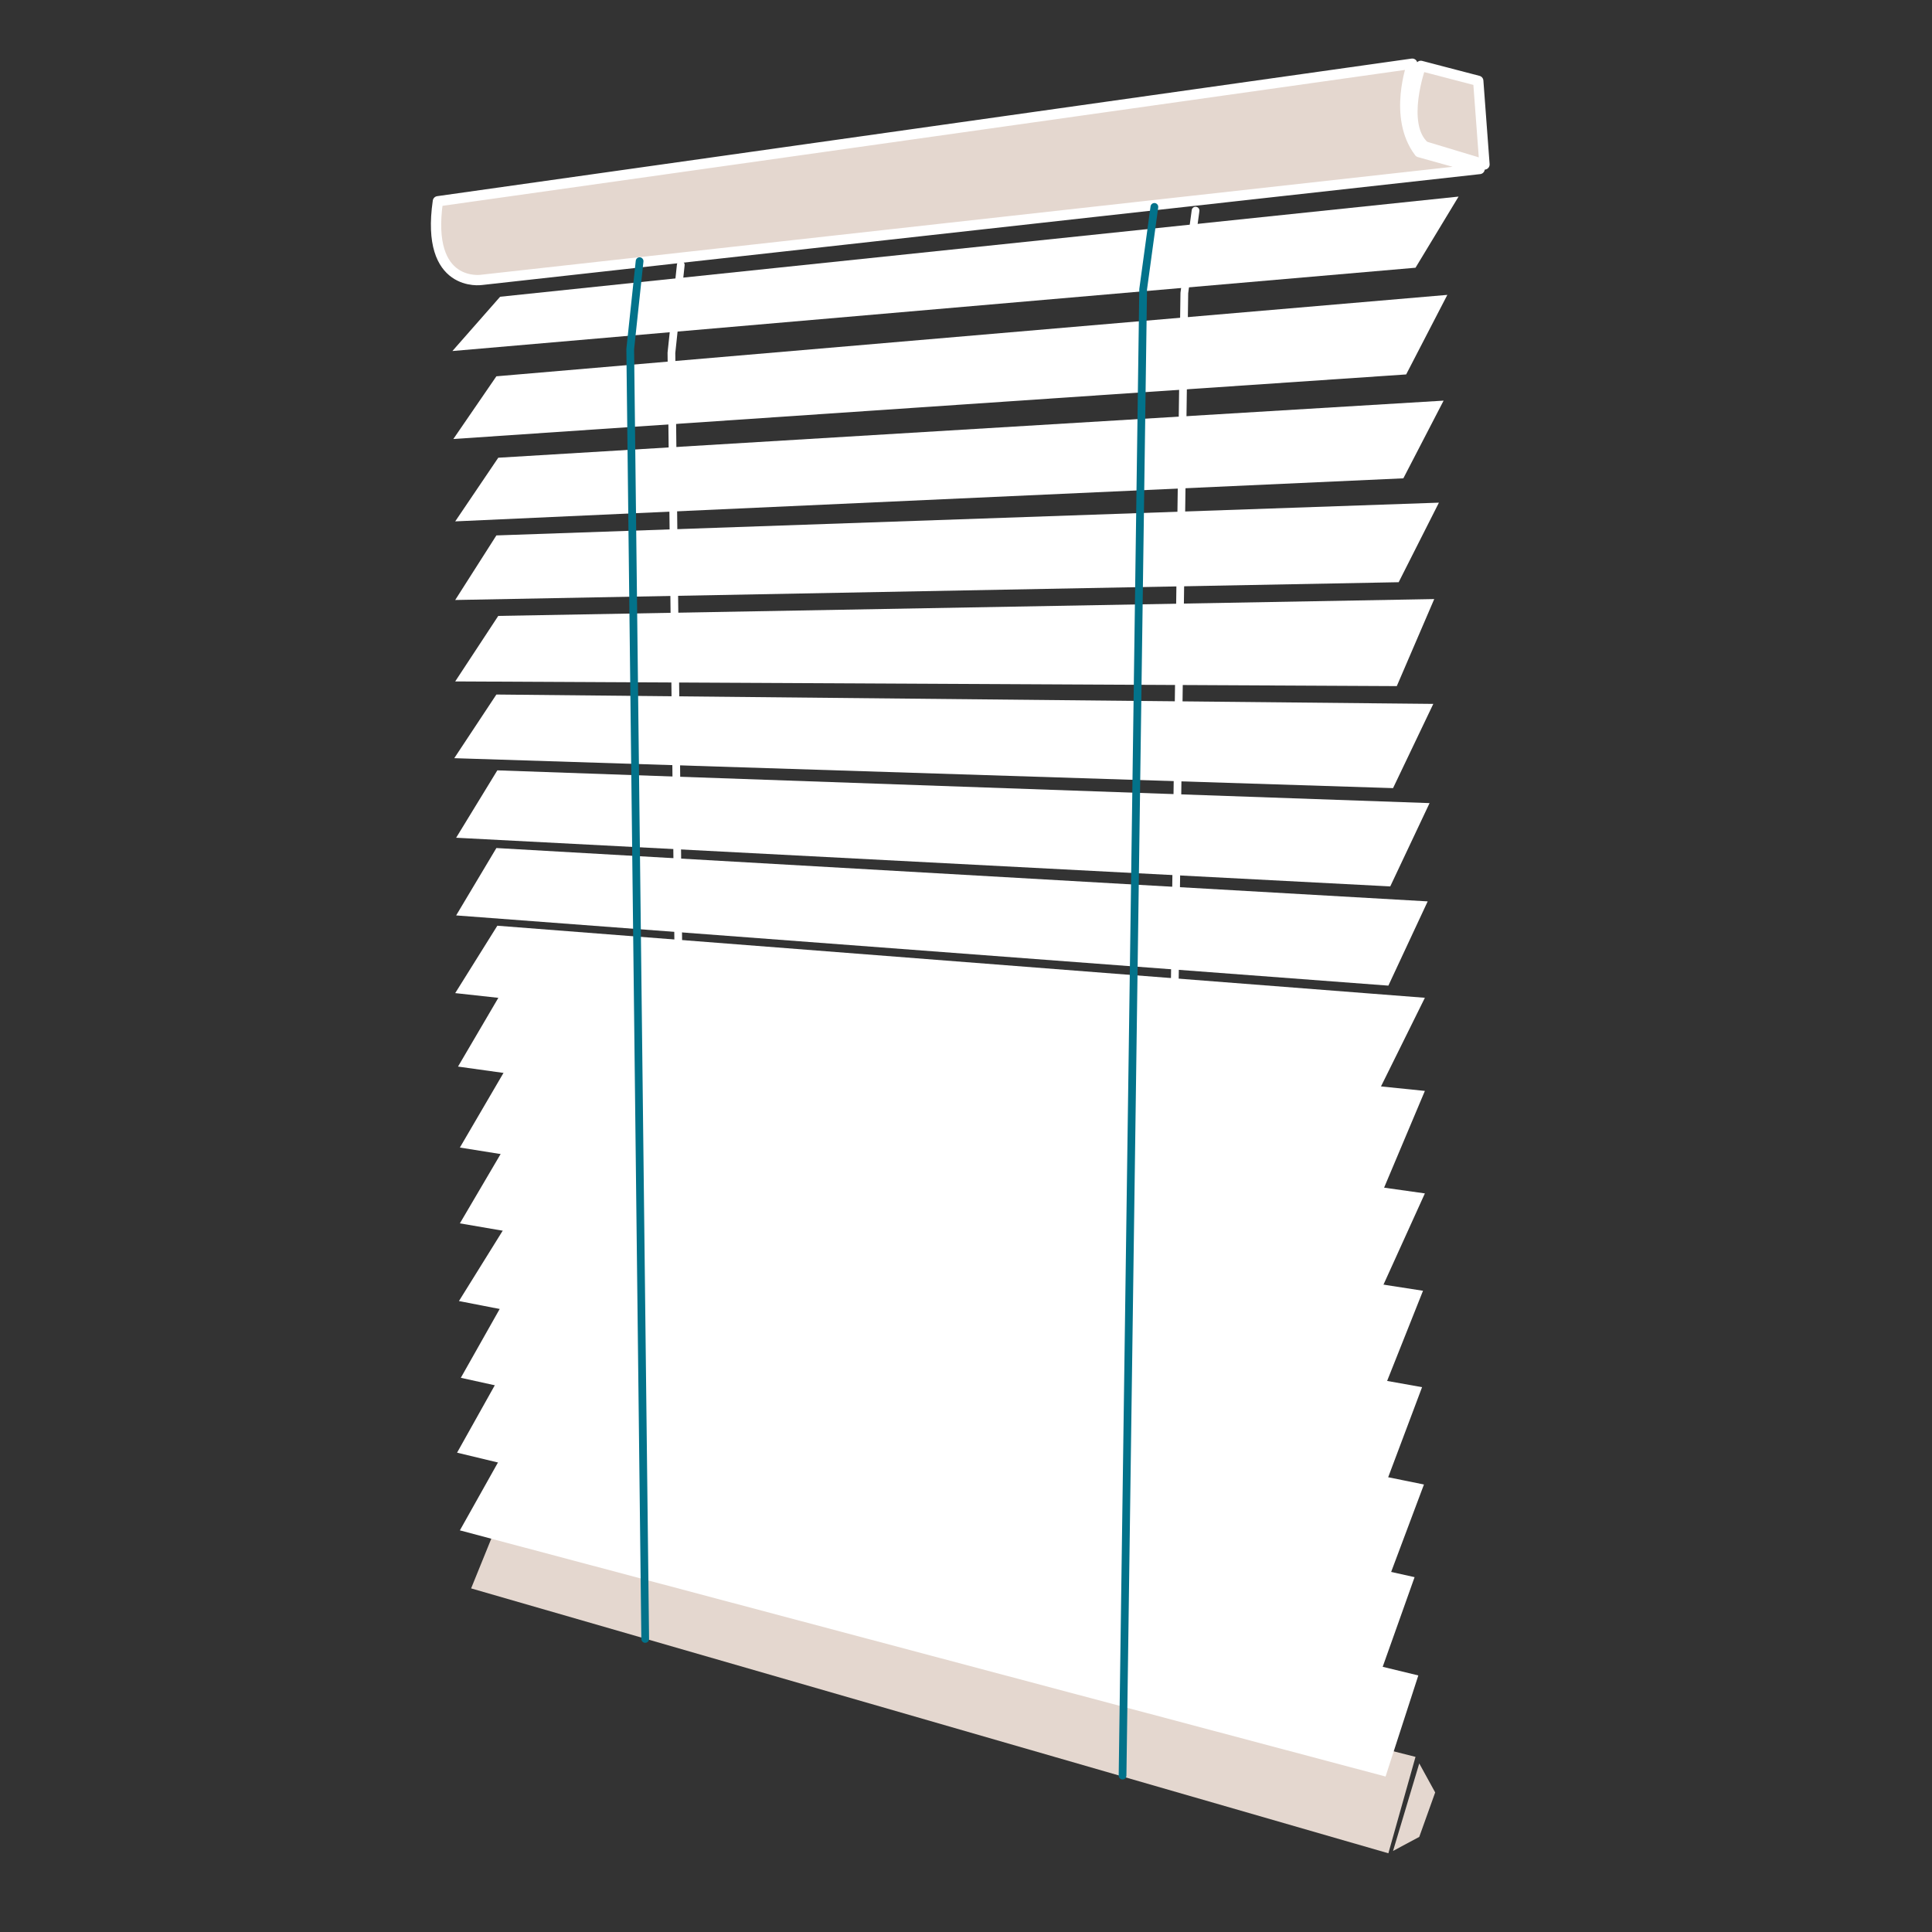
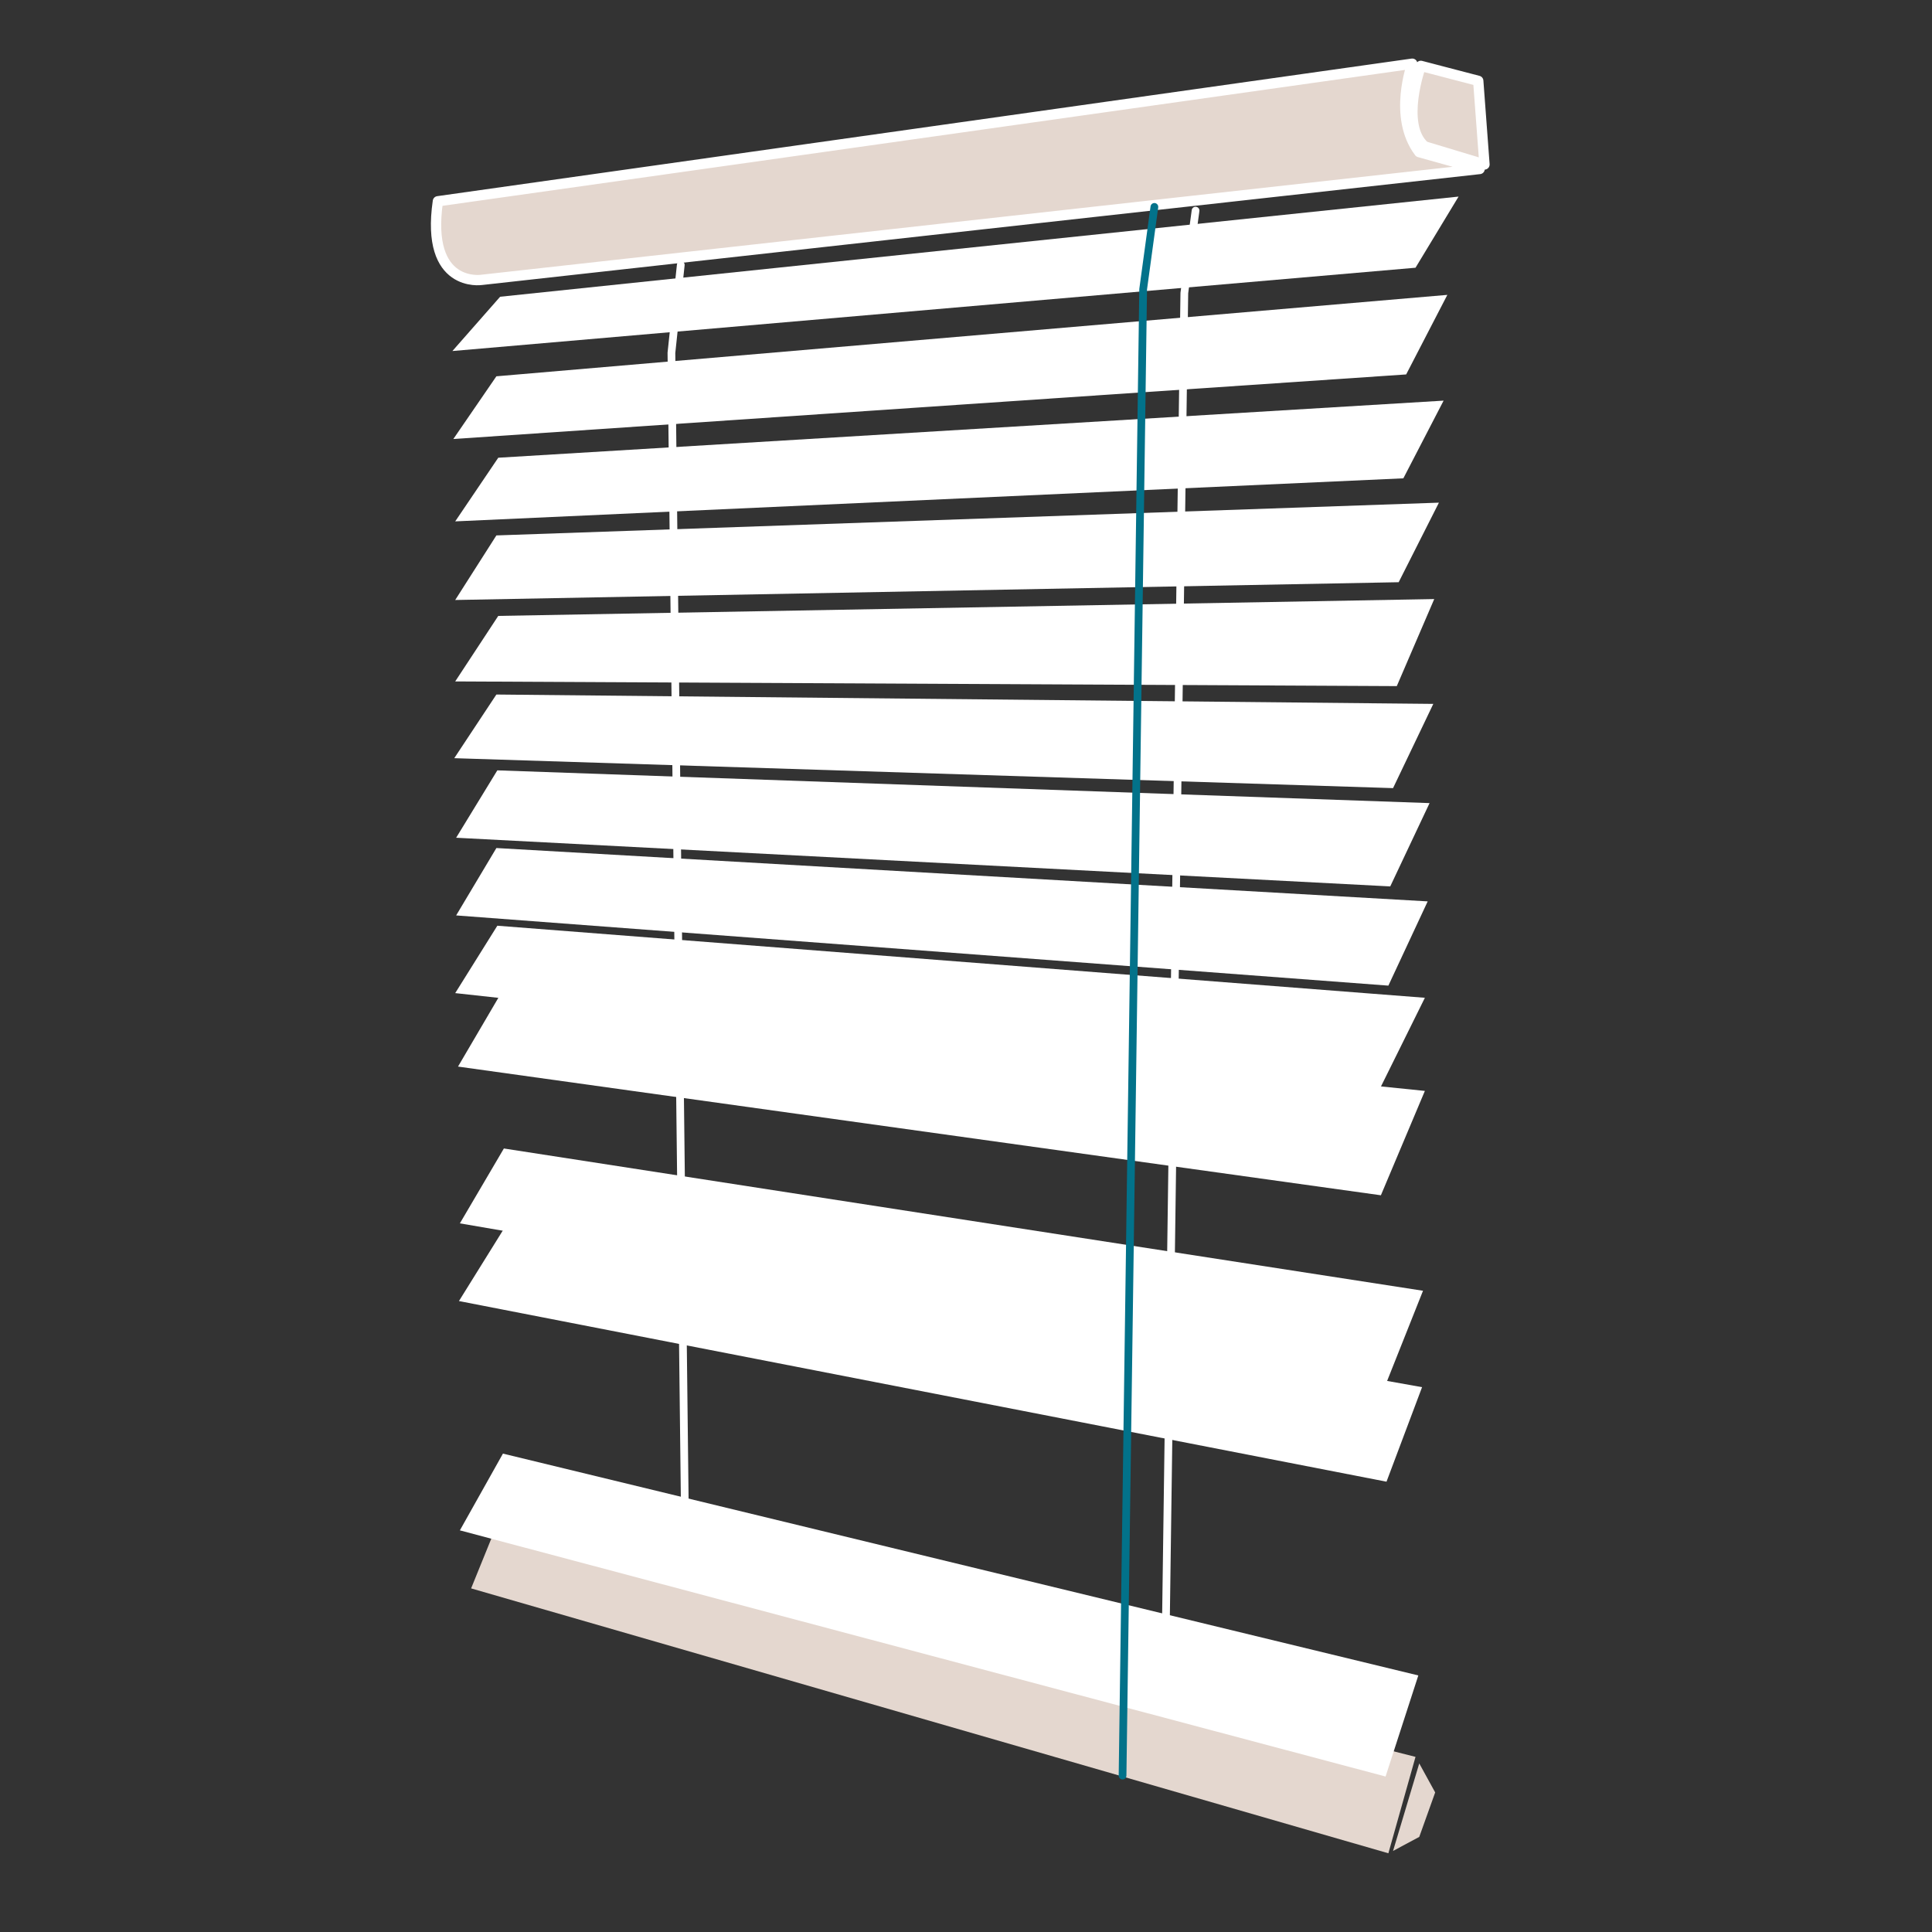
<svg xmlns="http://www.w3.org/2000/svg" xmlns:ns1="http://sodipodi.sourceforge.net/DTD/sodipodi-0.dtd" xmlns:ns2="http://www.inkscape.org/namespaces/inkscape" id="Layer_2" data-name="Layer 2" viewBox="0 0 1500 1500" version="1.1" ns1:docname="Aluminum.svg" ns2:version="1.3.2 (091e20e, 2023-11-25)">
  <rect x="0" y="0" width="1500" height="1500" fill="#333333" stroke="none" />
  <ns1:namedview id="namedview21" pagecolor="#ffffff" bordercolor="#666666" borderopacity="1.0" ns2:showpageshadow="2" ns2:pageopacity="0.0" ns2:pagecheckerboard="0" ns2:deskcolor="#d1d1d1" ns2:zoom="0.15733333" ns2:cx="746.82203" ns2:cy="750" ns2:window-width="1312" ns2:window-height="449" ns2:window-x="0" ns2:window-y="38" ns2:window-maximized="0" ns2:current-layer="Layer_2" />
  <defs id="defs1">
    <style id="style1">
      .cls-1 {
        stroke-width: 8px;
      }

      .cls-1, .cls-2 {
        fill: #e4d7cf;
      }

      .cls-1, .cls-3 {
        stroke: #fff;
      }

      .cls-1, .cls-3, .cls-4 {
        stroke-linecap: round;
        stroke-linejoin: round;
      }

      .cls-5 {
        fill: #fff;
      }

      .cls-5, .cls-2, .cls-6 {
        stroke-width: 0px;
      }

      .cls-6 {
        fill: #02728a;
      }

      .cls-3, .cls-4 {
        fill: none;
        stroke-width: 6px;
      }

      .cls-4 {
        stroke: #02728a;
      }
    </style>
  </defs>
  <g id="g21">
    <polyline class="cls-3" points="528.55 205.68 521.29 273.99 532.91 1275.37" id="polyline1" />
    <polyline class="cls-3" points="928.23 163.53 919.51 227.48 903.52 1381.47" id="polyline2" />
    <path class="cls-1" d="M 339.98,156.27 1096.47,49.45 c 0,0 -15.26,41.42 5.45,68.67 l 46.87,13.08 -775.02,86.11 c 0,0 -43.6,6.54 -33.79,-61.04 z" id="path2" />
    <path class="cls-1" d="m 1103.12,51.14 c 0,0 -16.47,45.54 2.91,62.5 l 46.51,14.05 -4.84,-64.92 -44.57,-11.63 z" id="path3" />
    <polygon class="cls-2" points="1099,1364.03 1077.93,1438.88 365.77,1233.22 386.12,1183.08 " id="polygon3" />
    <polygon class="cls-2" points="1101.91,1369.12 1081.56,1437.06 1101.91,1426.16 1114.27,1391.64 " id="polygon4" />
    <polygon class="cls-5" points="1132.43,152.63 388.3,230.39 351.24,272.54 1099,207.86 " id="polygon5" />
    <polygon class="cls-5" points="1123.71,228.94 1091.74,290.71 351.97,340.85 385.39,292.16 " id="polygon6" />
    <polygon class="cls-5" points="1120.81,311.05 1089.56,371.37 353.42,404.8 386.85,355.38 " id="polygon7" />
    <polygon class="cls-5" points="1117.17,390.26 1085.92,452.03 353.42,465.84 385.39,415.7 " id="polygon8" />
    <polygon class="cls-5" points="1113.54,465.11 1084.47,532.69 353.42,529.06 386.85,478.19 " id="polygon9" />
    <polygon class="cls-5" points="1112.81,546.5 1081.56,611.9 352.69,588.65 385.39,539.23 " id="polygon10" />
    <polygon class="cls-5" points="1109.91,623.53 1079.38,688.21 354.15,650.42 386.12,598.1 " id="polygon11" />
    <polygon class="cls-5" points="1108.45,699.83 1077.93,765.24 354.15,710.73 385.39,658.41 " id="polygon12" />
    <polygon class="cls-5" points="1106.27,774.68 1069.21,849.53 353.42,771.05 386.12,718.73 " id="polygon13" />
    <polygon class="cls-5" points="1106.27,846.98 1072.12,928.01 355.6,828.09 387.57,773.59 " id="polygon14" />
-     <polygon class="cls-5" points="1106.27,926.56 1070.66,1005.04 357.05,890.95 394.84,826.28 " id="polygon15" />
    <polygon class="cls-5" points="1104.82,1002.14 1076.48,1073.35 357.05,949.81 391.21,891.68 " id="polygon16" />
    <polygon class="cls-5" points="1104.09,1076.99 1076.48,1150.38 356.33,1010.13 393.39,950.54 " id="polygon17" />
-     <polygon class="cls-5" points="1105.55,1152.56 1077.2,1228.14 357.78,1069.72 392.66,1007.95 " id="polygon18" />
-     <polygon class="cls-5" points="1098.28,1224.5 1071.39,1300.08 354.87,1127.85 389.03,1066.81 " id="polygon19" />
    <polygon class="cls-5" points="1101.18,1300.81 1075.75,1379.29 357.05,1188.17 390.48,1128.58 " id="polygon20" />
-     <polyline class="cls-4" points="496.58 202.78 489.31 271.09 500.94 1272.47" id="polyline20" />
    <polyline class="cls-4" points="896.26 160.63 887.54 224.58 871.55 1378.56" id="polyline21" />
  </g>
</svg>